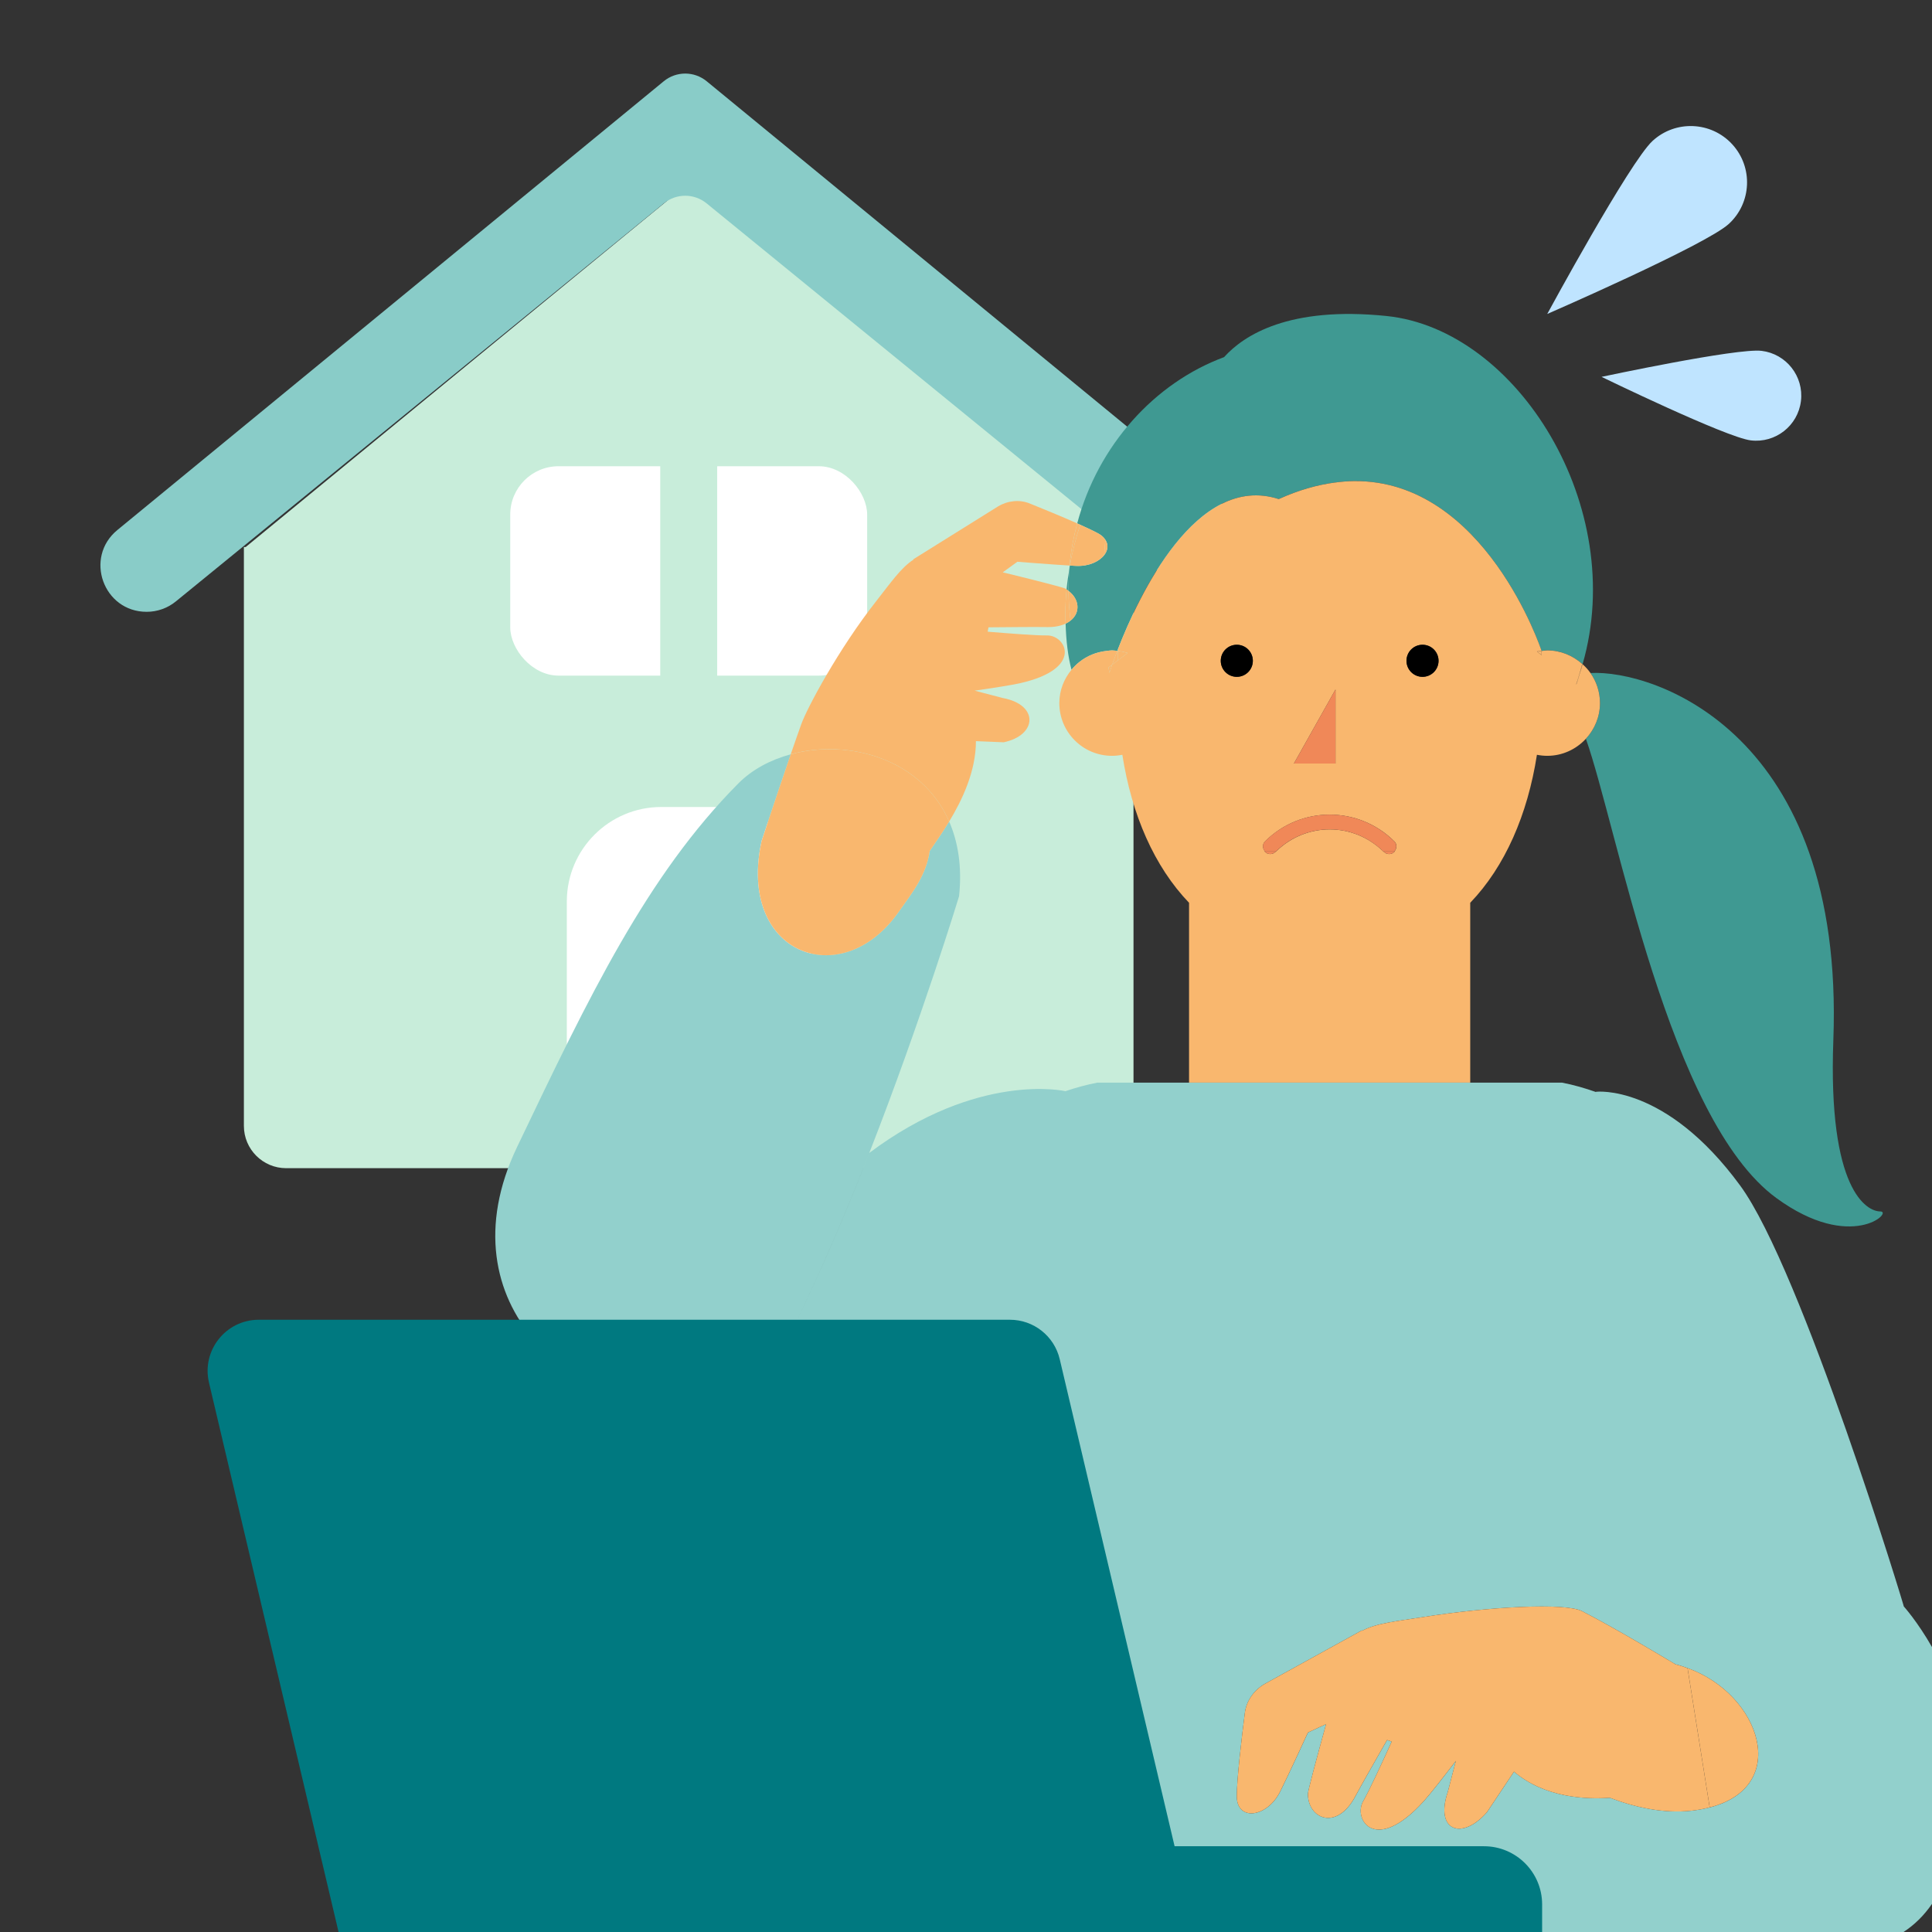
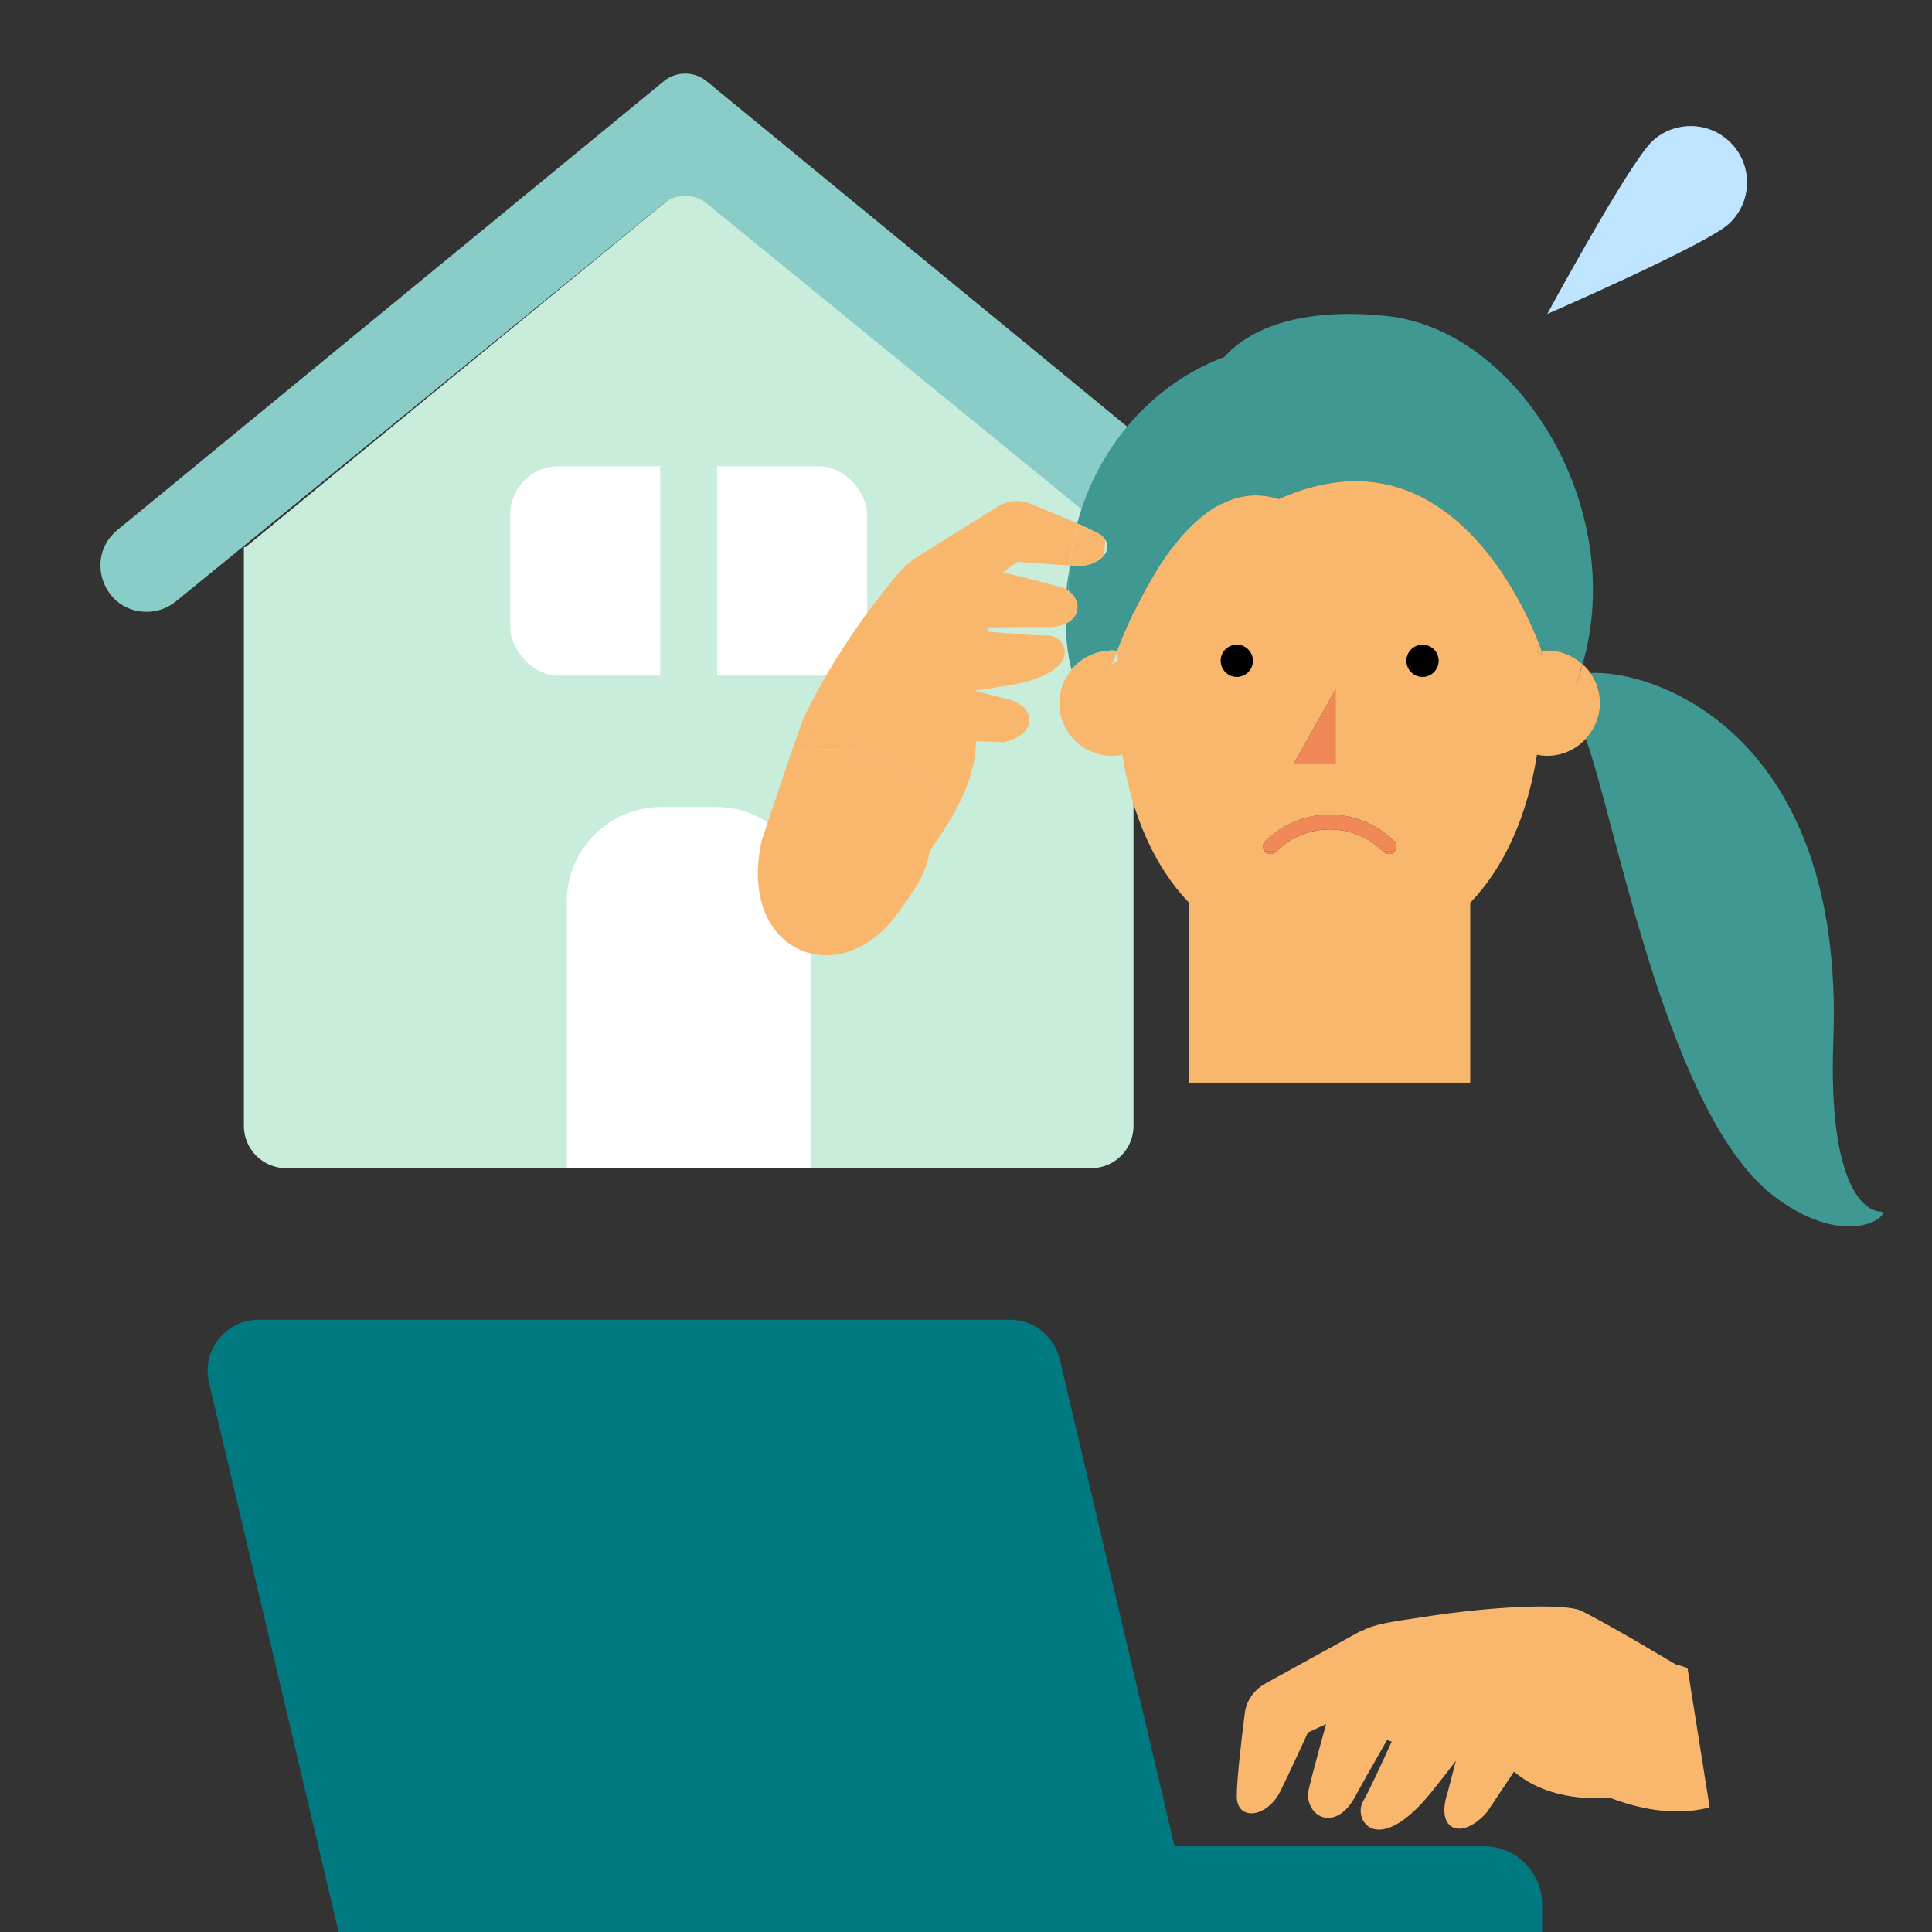
<svg xmlns="http://www.w3.org/2000/svg" viewBox="0 0 80 80">
  <rect x="0" y="0" width="80" height="80" fill="#333333" stroke="none" />
  <g id="a">
    <rect width="80" height="80" style="fill:none;" />
    <g>
      <g>
        <path d="M46.862,22.651l-5.754-4.727L28.518,7.58l-12.591,10.344-5.754,4.727h-.074v23.969c0,.968,.784,1.752,1.752,1.752H45.184c.968,0,1.752-.784,1.752-1.752V22.651h-.074Z" style="fill:#c8edda;" />
        <path d="M51.886,21.947L29.263,3.365c-.517-.425-1.262-.425-1.779,0L4.86,21.947c-1.386,1.139-.581,3.387,1.213,3.387h0c.442,0,.871-.153,1.213-.434L27.487,8.421c.516-.421,1.256-.421,1.772,0l20.201,16.479c.342,.281,.77,.434,1.213,.434,1.794,0,2.599-2.248,1.213-3.387Z" style="fill:#89ccc8;" />
      </g>
      <path d="M27.382,33.416h2.272c2.159,0,3.911,1.753,3.911,3.911v11.045h-10.094v-11.045c0-2.159,1.753-3.911,3.911-3.911Z" style="fill:#fff;" />
      <rect x="21.128" y="19.306" width="14.779" height="8.67" rx="2" ry="2" style="fill:#fff;" />
      <rect x="27.339" y="16.272" width="2.358" height="13.18" style="fill:#c8edda;" />
    </g>
    <path d="M35.703,56.958c-.018,.012-.037,.026-.055,.037-3.606,2.348-5.932,3.485-6.957,.942h0c-4.695,.763-10.428-3.857-7.284-10.437,2.997-6.271,5.387-11.259,9.17-15.066,.575-.578,1.334-.975,2.165-1.201,.152-.442,.302-.872,.438-1.25,.237-.662,1.542-3.109,3.099-5.087,.588-.747,1.034-1.396,1.548-1.723l-.014-.011,3.517-2.194c.412-.243,.891-.287,1.305-.12,.543,.219,1.325,.539,1.968,.825,.862-3.243,3.213-5.824,6.081-6.885,.815-.904,2.682-2.122,6.738-1.702,5.425,.561,9.988,7.924,8.109,14.419,.121,.109,.231,.229,.325,.363,2.632-.143,10.531,2.481,10.057,15.199-.232,6.229,1.388,7.096,1.944,7.096s-1.195,1.715-4.304-.555c-4.458-3.256-6.589-15.362-7.887-19.017-.399,.432-.965,.707-1.6,.707-.146,0-.289-.016-.427-.043-.386,2.481-1.323,4.629-2.762,6.128v7.447h3.796c.492,.094,.958,.231,1.41,.39l-.002-.01s2.866-.354,5.972,3.881c2.563,3.495,6.872,17.679,6.776,17.431,0,0,.561,.622,1.168,1.683V0H0V80H35.649v-22.146c0-.273,.022-.577,.055-.895Z" style="fill:none;" />
    <path d="M44.289,23.418c-.821-.048-2.16-.157-2.16-.157l-.606,.438c.031,.008,.062,.015,.093,.022,1.166,.286,2.407,.598,2.511,.656,.015,.008,.023,.02,.038,.028,.027-.296,.072-.585,.12-.875,.003-.038,.001-.077,.005-.114Z" style="fill:none;" />
    <path d="M46.474,31.254c-.138,.027-.281,.043-.427,.043-1.206,0-2.183-.978-2.183-2.183,0-.527,.194-1.004,.505-1.381-.144-.555-.224-1.192-.243-1.909-.2,.092-.454,.151-.785,.143-.383-.008-1.45,0-2.411,.01-.01,.066-.021,.127-.032,.181,.817,.068,2.051,.163,2.456,.155,.779-.016,1.547,1.371-1.104,1.975-.361,.083-1.144,.204-1.893,.312l1.166,.304c1.507,.282,1.425,1.543,.038,1.833l-1.15-.047c0,1.245-.568,2.435-1.108,3.329,.368,.846,.539,1.87,.41,3.094,0,0-1.534,5.043-3.717,10.627,4.518-3.387,8.116-2.556,8.116-2.556v.002c.427-.145,.868-.268,1.33-.356h3.795v-7.447c-1.438-1.499-2.375-3.647-2.762-6.128Z" style="fill:none;" />
    <path d="M78.82,80h1.18v-1.166c-.339,.494-.73,.873-1.18,1.166Z" style="fill:none;" />
    <path d="M65.668,30.591c1.298,3.655,3.429,15.761,7.887,19.017,3.109,2.27,4.859,.555,4.304,.555s-2.176-.868-1.944-7.096c.474-12.718-7.425-15.341-10.057-15.199,.247,.354,.394,.782,.394,1.246,0,.571-.225,1.087-.584,1.477Z" style="fill:#3f9992;" />
    <path d="M44.301,23.419h-.012c-.003,.037-.002,.076-.005,.113,.006-.038,.01-.076,.017-.113Z" style="fill:#3f9992;" />
    <path d="M44.284,23.532c-.048,.289-.093,.579-.12,.875,.03,.019,.052,.041,.08,.062-.003-.317,.017-.627,.041-.936Z" style="fill:#3f9992;" />
    <path d="M46.264,26.952l.02,.002c0-.023,.004-.043,.005-.066l-.024,.063Z" style="fill:#3f9992;" />
    <path d="M57.424,13.086c-4.056-.42-5.923,.798-6.738,1.702-2.868,1.061-5.219,3.642-6.081,6.885,.043,.02,.083,.037,.125,.057,.314,.141,.59,.272,.771,.373,.131,.073,.212,.16,.271,.251,.134,.204,.105,.436-.051,.634-.211,.267-.637,.471-1.169,.445-.074-.004-.163-.009-.251-.014-.007,.037-.01,.075-.017,.113-.024,.309-.044,.619-.041,.936,.451,.336,.509,.896,.085,1.23-.06,.047-.124,.09-.203,.126,.019,.717,.099,1.354,.243,1.909,.098-.119,.207-.227,.327-.322,.315-.251,.699-.413,1.122-.457,.076-.009,.15-.023,.229-.023,.074,0,.145,.015,.217,.021,.008-.021,.016-.041,.024-.063,.858-2.21,3.25-7.325,6.661-6.223,.825-.375,1.597-.589,2.321-.685,.271-.037,.537-.058,.794-.061,5.425-.055,7.758,7,7.765,7.021v.013c.08-.009,.157-.024,.238-.024,.558,0,1.061,.216,1.447,.56l.018,.015c1.879-6.495-2.684-13.857-8.109-14.419Zm-5.188,5.052h0c.076,.145,.145,.293,.206,.442-.061-.149-.13-.298-.206-.442Z" style="fill:#3f9992;" />
    <path d="M65.393,27.933l.008-.002c.047-.142,.091-.283,.132-.425l-.018-.015c-.035,.156-.079,.298-.122,.443Z" style="fill:#f9b76e;" />
    <path d="M65.275,28.335c.051-.133,.081-.27,.126-.404l-.008,.002c-.04,.134-.078,.271-.125,.396l.007,.006Z" style="fill:#f9b76e;" />
    <path d="M63.834,27.131c-.002-.056,0-.121-.002-.176-.062,.007-.126,.007-.186,.019l.188,.157Z" style="fill:#f9b76e;" />
-     <path d="M46.264,26.952c-.087,.227-.159,.422-.211,.571l.226-.171c.003-.129,0-.272,.005-.398l-.02-.002Z" style="fill:#f9b76e;" />
    <path d="M46.284,26.955c-.005,.125-.002,.269-.005,.398l.413-.314c-.131-.041-.267-.069-.408-.084Z" style="fill:#f9b76e;" />
    <path d="M45.938,27.866s.04-.126,.116-.342l-.15,.114c.02,.134,.034,.229,.034,.229Z" style="fill:#f9b76e;" />
    <path d="M55.271,19.981c-.724,.096-1.496,.31-2.321,.685-3.412-1.103-5.803,4.013-6.661,6.223,0,.023-.004,.043-.005,.066,.141,.015,.276,.043,.408,.084l-.413,.313-.226,.171c-.076,.216-.116,.343-.116,.343,0,0-.015-.095-.034-.229l.15-.114c.052-.149,.124-.344,.211-.571-.073-.007-.143-.021-.217-.021-.079,0-.153,.015-.229,.023-.423,.044-.807,.206-1.122,.457-.121,.096-.229,.203-.327,.322-.311,.377-.505,.854-.505,1.381,0,1.205,.978,2.183,2.183,2.183,.146,0,.289-.016,.427-.043,.386,2.481,1.323,4.63,2.762,6.128v7.447h11.643v-7.447c1.439-1.499,2.375-3.646,2.762-6.128,.138,.027,.281,.043,.427,.043,.634,0,1.201-.274,1.6-.706h0c.359-.39,.584-.906,.584-1.477,0-.464-.147-.893-.394-1.246-.093-.134-.204-.254-.325-.363-.041,.143-.084,.284-.132,.426-.045,.134-.075,.271-.126,.404l-.007-.006c.047-.125,.085-.262,.125-.396,.043-.145,.087-.287,.122-.442-.386-.344-.89-.56-1.447-.56-.081,0-.158,.016-.237,.024,.002,.055,0,.119,.002,.176l-.188-.157c.06-.012,.124-.012,.186-.019v-.013c-.008-.021-2.341-7.076-7.766-7.021h0c-.257,.003-.522,.023-.793,.061l.341,.284m-8.863,10.906c.142-.051,.279-.111,.406-.187h0c-.128,.076-.265,.136-.407,.187Zm8.55-2.62v3.065h-1.722l1.722-3.065Zm-4.086-.526c-.366,0-.664-.297-.664-.664s.297-.663,.664-.663,.664,.297,.664,.663-.297,.664-.664,.664Zm6.54,7.211c-.009,.012-.005,.027-.016,.038-.12,.119-.313,.119-.433,0-.014-.015-.032-.023-.046-.038-.616-.593-1.405-.893-2.199-.893s-1.584,.3-2.199,.893c-.015,.015-.032,.023-.047,.038-.12,.119-.313,.119-.433,0-.011-.011-.007-.026-.016-.038-.09-.12-.093-.285,.016-.395,.739-.74,1.71-1.11,2.679-1.11s1.939,.371,2.679,1.11c.109,.109,.105,.274,.016,.395Zm1.151-7.211c-.367,0-.664-.297-.664-.664s.297-.663,.664-.663,.663,.297,.663,.663-.297,.664-.663,.664Zm4.955,2.257c.297-.236,.563-.506,.794-.82-.231,.313-.497,.584-.794,.82Z" style="fill:#f9b76e;" />
-     <path d="M78.832,66.521c.095,.248-4.213-13.936-6.776-17.431-3.106-4.235-5.972-3.882-5.972-3.882l.002,.011c-.452-.159-.918-.296-1.41-.39h-19.234c-.461,.088-.902,.211-1.328,.356,1,1.217,.281,3.288-.077,4.128,.358-.84,1.077-2.911,.077-4.128v-.002s-3.6-.832-8.117,2.556c-.913,2.336-1.939,4.766-3.016,6.962-.831,1.695-2.159,2.685-3.643,3.095,1.484-.411,2.812-1.4,3.643-3.095,1.076-2.196,2.102-4.625,3.015-6.961h0c2.183-5.585,3.717-10.628,3.717-10.628,.129-1.224-.042-2.248-.41-3.094-.318,.524-.626,.948-.804,1.218-.149,1.008-.706,1.709-1.315,2.562-2.376,3.333-6.673,1.69-5.646-2.979,0,0,.622-1.891,1.206-3.586-.831,.227-1.59,.623-2.165,1.201-3.783,3.807-6.173,8.795-9.17,15.066-3.145,6.579,2.588,11.199,7.284,10.437,1.024,2.543,3.35,1.405,6.957-.942,.018-.011,.037-.025,.055-.037-.033,.318-.055,.622-.055,.896v22.146h43.171c.449-.294,.84-.673,1.18-1.166v-10.631c-.607-1.062-1.168-1.683-1.168-1.683Zm-34.871-17.035c-.021,.045-.038,.083-.053,.114,.015-.031,.032-.069,.053-.114Zm26.834,25.355c-.227,.058-.473,.104-.743,.135-1.156,.127-2.337-.134-3.394-.535-.965,.071-2.687,.009-3.966-1.081l-1.118,1.677c-1.032,1.186-2.168,.781-1.625-.831l.336-1.292c-.509,.666-1.05,1.359-1.325,1.664-2.019,2.239-2.946,.746-2.51,0,.227-.388,.802-1.634,1.178-2.462-.058-.018-.123-.04-.192-.066-.529,.925-1.114,1.953-1.313,2.329-.764,1.443-1.964,.945-1.964-.1,0-.132,.37-1.503,.724-2.786l.028-.103-.752,.351s-.772,1.688-1.146,2.438c-.545,1.095-1.8,1.244-1.8,.199,0-.717,.205-2.439,.334-3.452,.063-.492,.365-.932,.822-1.199l4.027-2.218,.004,.02c.595-.321,1.464-.401,2.506-.566,2.757-.438,5.908-.603,6.602-.249,1.378,.701,3.868,2.201,3.868,2.201,.173,.041,.338,.099,.502,.158,3.012,1.077,4.3,4.9,.917,5.769Z" style="fill:#92d0cc;" />
    <circle cx="51.213" cy="27.362" r=".664" />
    <path d="M58.903,26.698c-.367,0-.664,.297-.664,.664s.297,.664,.664,.664,.663-.297,.663-.664-.297-.664-.663-.664Z" />
    <path d="M55.058,34.343c.794,0,1.583,.3,2.199,.893h.495c.09-.12,.093-.285-.016-.395-.74-.739-1.71-1.11-2.679-1.11s-1.939,.371-2.679,1.11c-.109,.109-.106,.275-.016,.395h.496c.615-.593,1.405-.893,2.199-.893Z" style="fill:#f08858;" />
    <path d="M57.304,35.274c.12,.12,.313,.12,.433,0,.01-.01,.007-.026,.016-.038h-.495c.015,.015,.032,.024,.046,.038Z" style="fill:#f08858;" />
    <path d="M52.812,35.274c.015-.014,.032-.023,.047-.038h-.496c.009,.012,.005,.028,.016,.038,.12,.12,.313,.12,.433,0Z" style="fill:#f08858;" />
    <polygon points="55.299 31.617 55.299 28.551 53.577 31.617 55.299 31.617" style="fill:#f08858;" />
    <path d="M69.375,68.914s-2.489-1.5-3.868-2.201c-.694-.354-3.845-.188-6.602,.249-1.042,.165-1.911,.246-2.506,.566l-.004-.019-4.027,2.218c-.457,.267-.759,.707-.822,1.199-.129,1.012-.334,2.735-.334,3.452,0,1.045,1.255,.896,1.8-.199,.374-.75,1.146-2.438,1.146-2.438l.752-.35c-.009,.034-.019,.068-.028,.102-.354,1.284-.724,2.654-.724,2.786,0,1.045,1.2,1.543,1.964,.1,.199-.375,.784-1.404,1.313-2.329,.069,.027,.135,.049,.192,.067-.376,.828-.952,2.074-1.178,2.461-.437,.747,.491,2.24,2.51,0,.275-.305,.816-.998,1.325-1.664l-.336,1.292c-.543,1.612,.593,2.017,1.625,.831l1.118-1.676c1.279,1.089,3.001,1.152,3.966,1.081,1.057,.401,2.238,.662,3.394,.535,.27-.03,.516-.077,.743-.135l-.917-5.769c-.164-.059-.329-.117-.502-.158Z" style="fill:#f9b76e;" />
-     <path d="M69.878,69.072l.917,5.769c3.383-.868,2.095-4.691-.917-5.769Z" style="fill:#f9b76e;" />
    <path d="M39.303,34.018c.541-.894,1.108-2.083,1.108-3.329l1.15,.047c1.387-.29,1.469-1.551-.038-1.833l-1.166-.304c.749-.108,1.532-.229,1.893-.312,2.65-.604,1.883-1.991,1.104-1.975-.405,.008-1.639-.087-2.456-.155,.011-.053,.022-.114,.032-.181,.96-.01,2.027-.018,2.411-.01,.331,.008,.584-.051,.785-.143-.003-.104-.015-.194-.015-.301,0-.377,.02-.749,.053-1.117-.014-.008-.023-.021-.038-.028-.104-.058-1.345-.37-2.511-.656-.031-.007-.062-.015-.093-.022l.606-.438s1.339,.108,2.16,.157c.054-.601,.166-1.181,.316-1.746-.643-.286-1.425-.606-1.968-.825-.415-.167-.894-.123-1.305,.12l-3.517,2.194,.014,.011c-.515,.327-.96,.976-1.548,1.723-1.557,1.978-2.862,4.425-3.099,5.087-.136,.378-.286,.808-.438,1.25,2.405-.655,5.433,.196,6.559,2.785Z" style="fill:#f9b76e;" />
    <path d="M44.301,23.419c.102-.581,.248-1.143,.429-1.689-.042-.019-.081-.037-.125-.057-.15,.564-.262,1.145-.316,1.746h.012Z" style="fill:#f9b76e;" />
    <path d="M44.244,24.468c-.027-.021-.05-.043-.08-.062-.034,.368-.053,.74-.053,1.117,0,.107,.012,.198,.015,.301,.079-.036,.144-.08,.203-.126-.052-.415-.081-.825-.085-1.23Z" style="fill:#f9b76e;" />
    <path d="M44.244,24.468c.004,.405,.033,.815,.085,1.23,.424-.334,.366-.895-.085-1.23Z" style="fill:#f9b76e;" />
    <path d="M45.721,22.987c.014-.21,.028-.421,.051-.633-.06-.091-.141-.178-.271-.251-.181-.101-.458-.232-.771-.374-.181,.546-.327,1.109-.429,1.689,.089,.005,.177,.01,.251,.014,.532,.025,.958-.178,1.169-.445Z" style="fill:#f9b76e;" />
-     <path d="M45.773,22.354c-.023,.212-.037,.423-.051,.633,.157-.198,.186-.429,.051-.633Z" style="fill:#f9b76e;" />
    <path d="M37.184,37.799c.609-.854,1.166-1.555,1.315-2.563,.178-.269,.486-.693,.804-1.218-1.126-2.589-4.154-3.44-6.559-2.785-.584,1.695-1.206,3.586-1.206,3.586-1.027,4.67,3.27,6.312,5.646,2.98Z" style="fill:#f9b76e;" />
    <g>
      <path d="M71.586,9.272c-.95,.871-7.518,3.729-7.518,3.729,0,0,3.413-6.297,4.363-7.168s2.426-.807,3.297,.142,.807,2.426-.142,3.297Z" style="fill:#bfe4ff;" />
-       <path d="M72.495,18.235c-1.024-.124-6.178-2.63-6.178-2.63,0,0,5.604-1.201,6.627-1.077s1.753,1.055,1.629,2.078-1.055,1.753-2.078,1.629Z" style="fill:#bfe4ff;" />
    </g>
    <g>
      <path d="M46.469,76.449h14.979c1.329,0,2.408,1.079,2.408,2.408v1.143h-19.795v-1.143c0-1.329,1.079-2.408,2.408-2.408Z" style="fill:#007980;" />
      <path d="M49.474,80H14.019l-5.365-22.747c-.314-1.33,.695-2.605,2.062-2.605h31.103c.983,0,1.836,.676,2.062,1.632l5.594,23.72Z" style="fill:#007980;" />
    </g>
  </g>
  <g id="b" />
</svg>